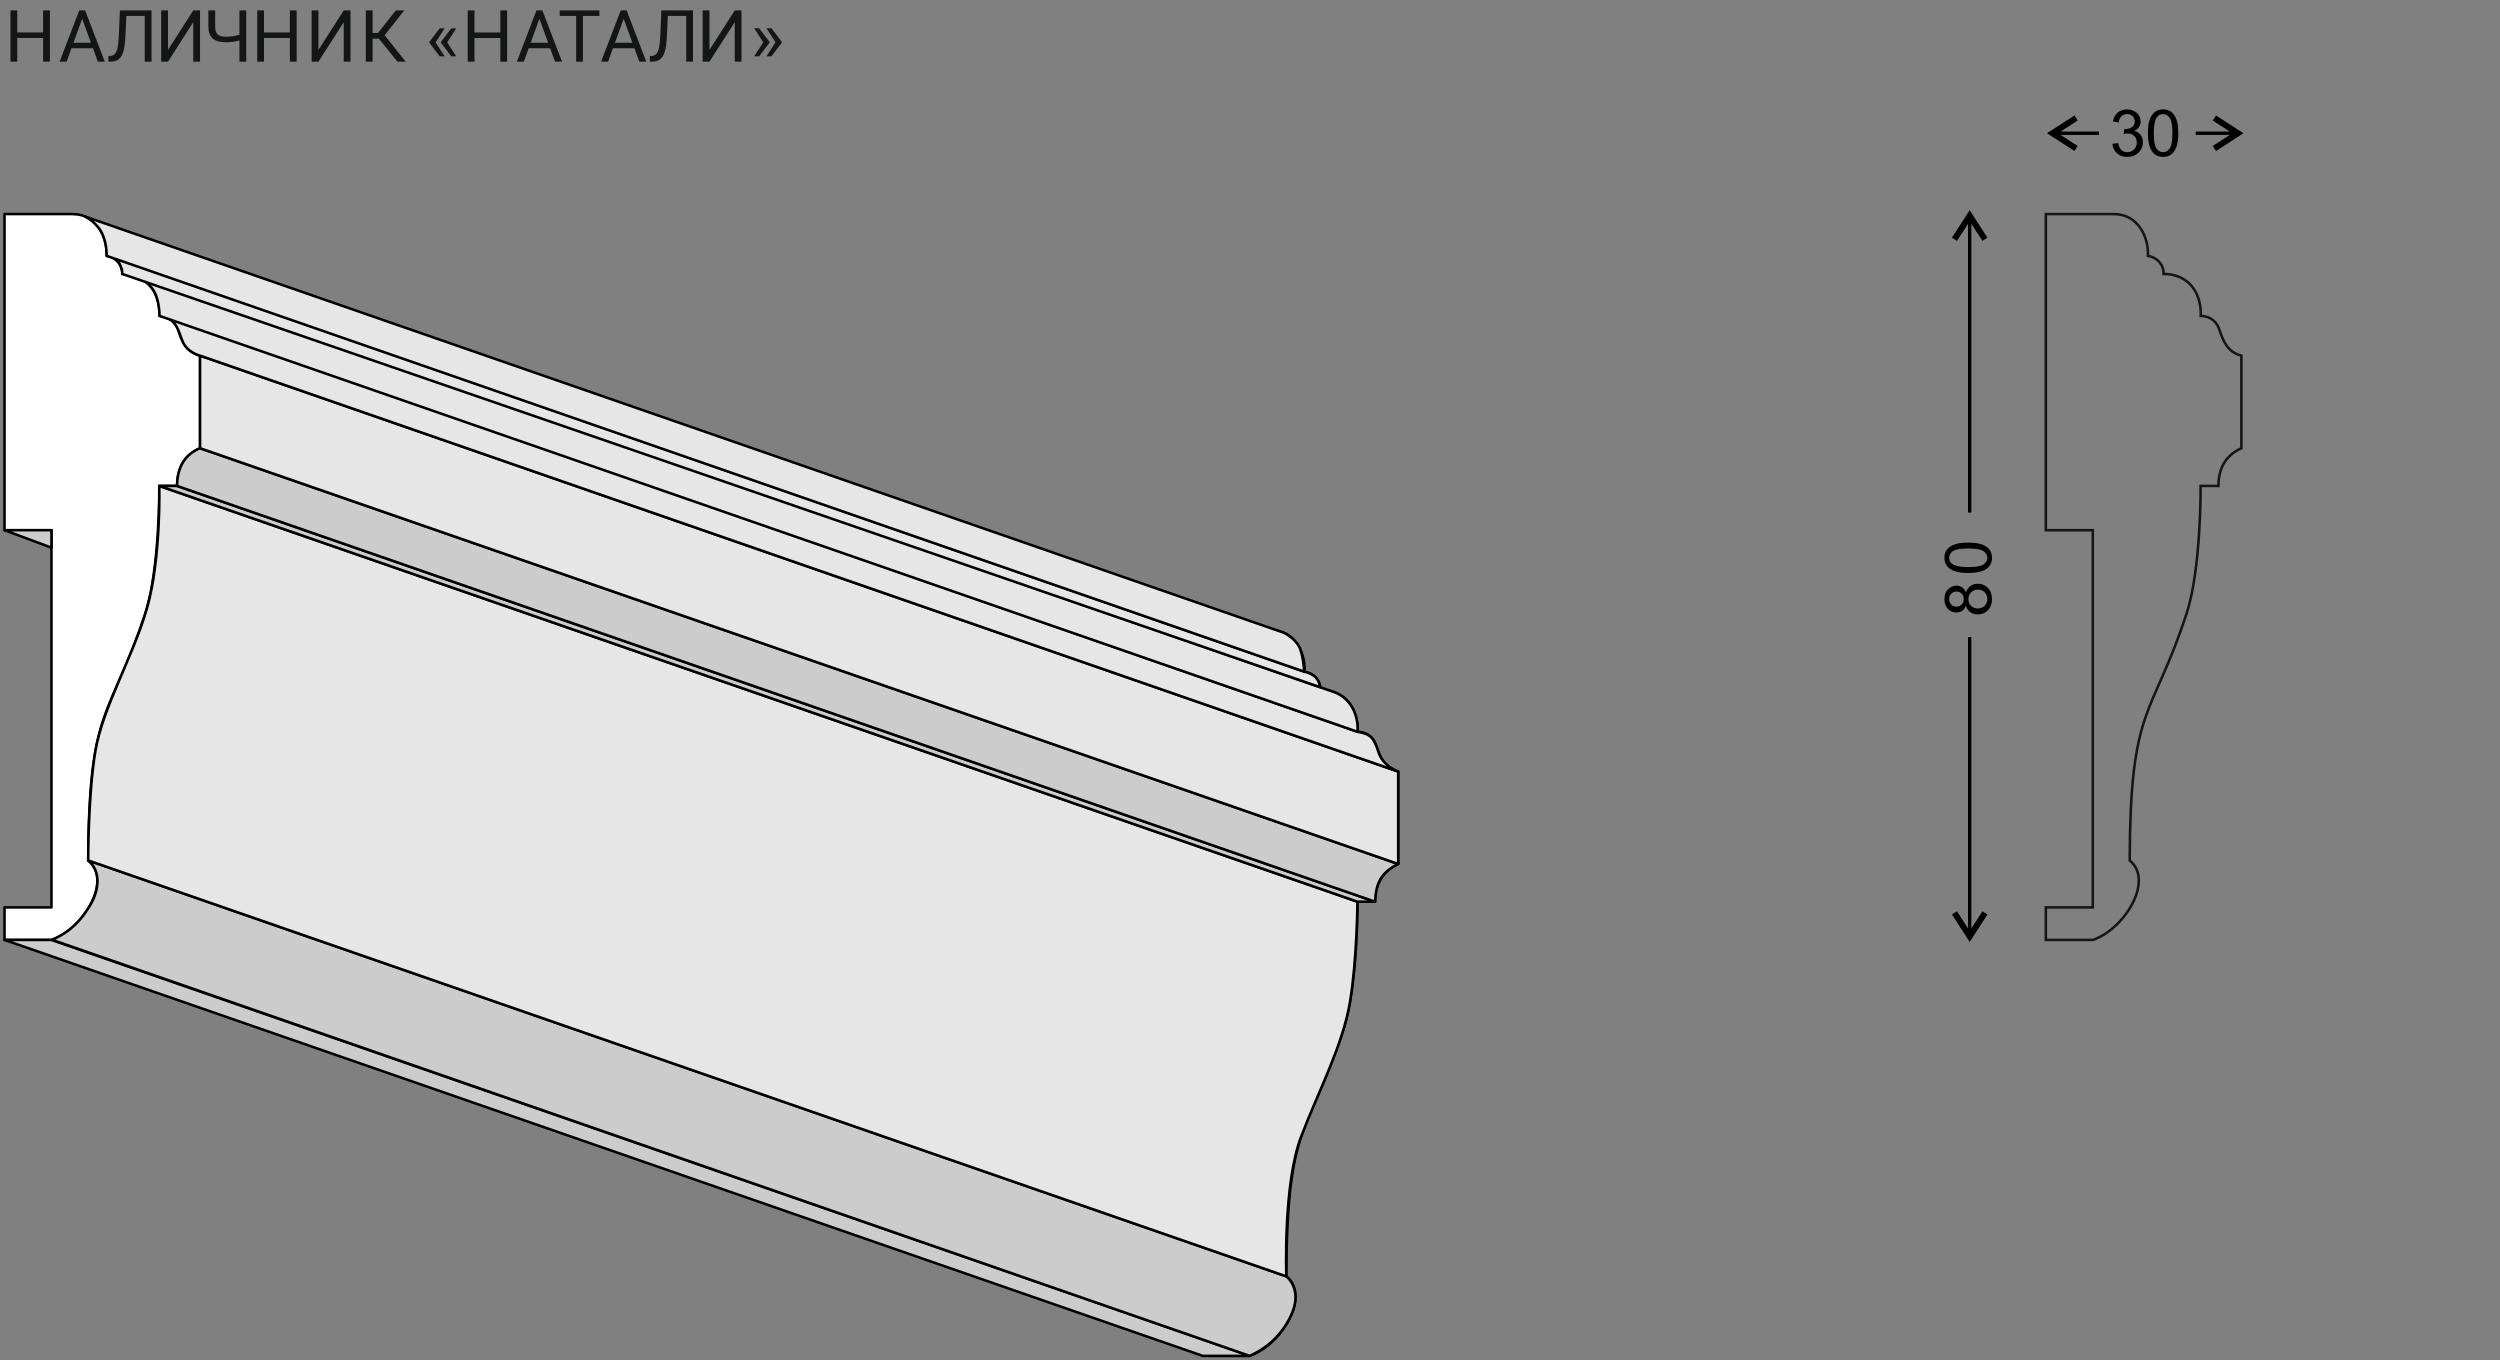
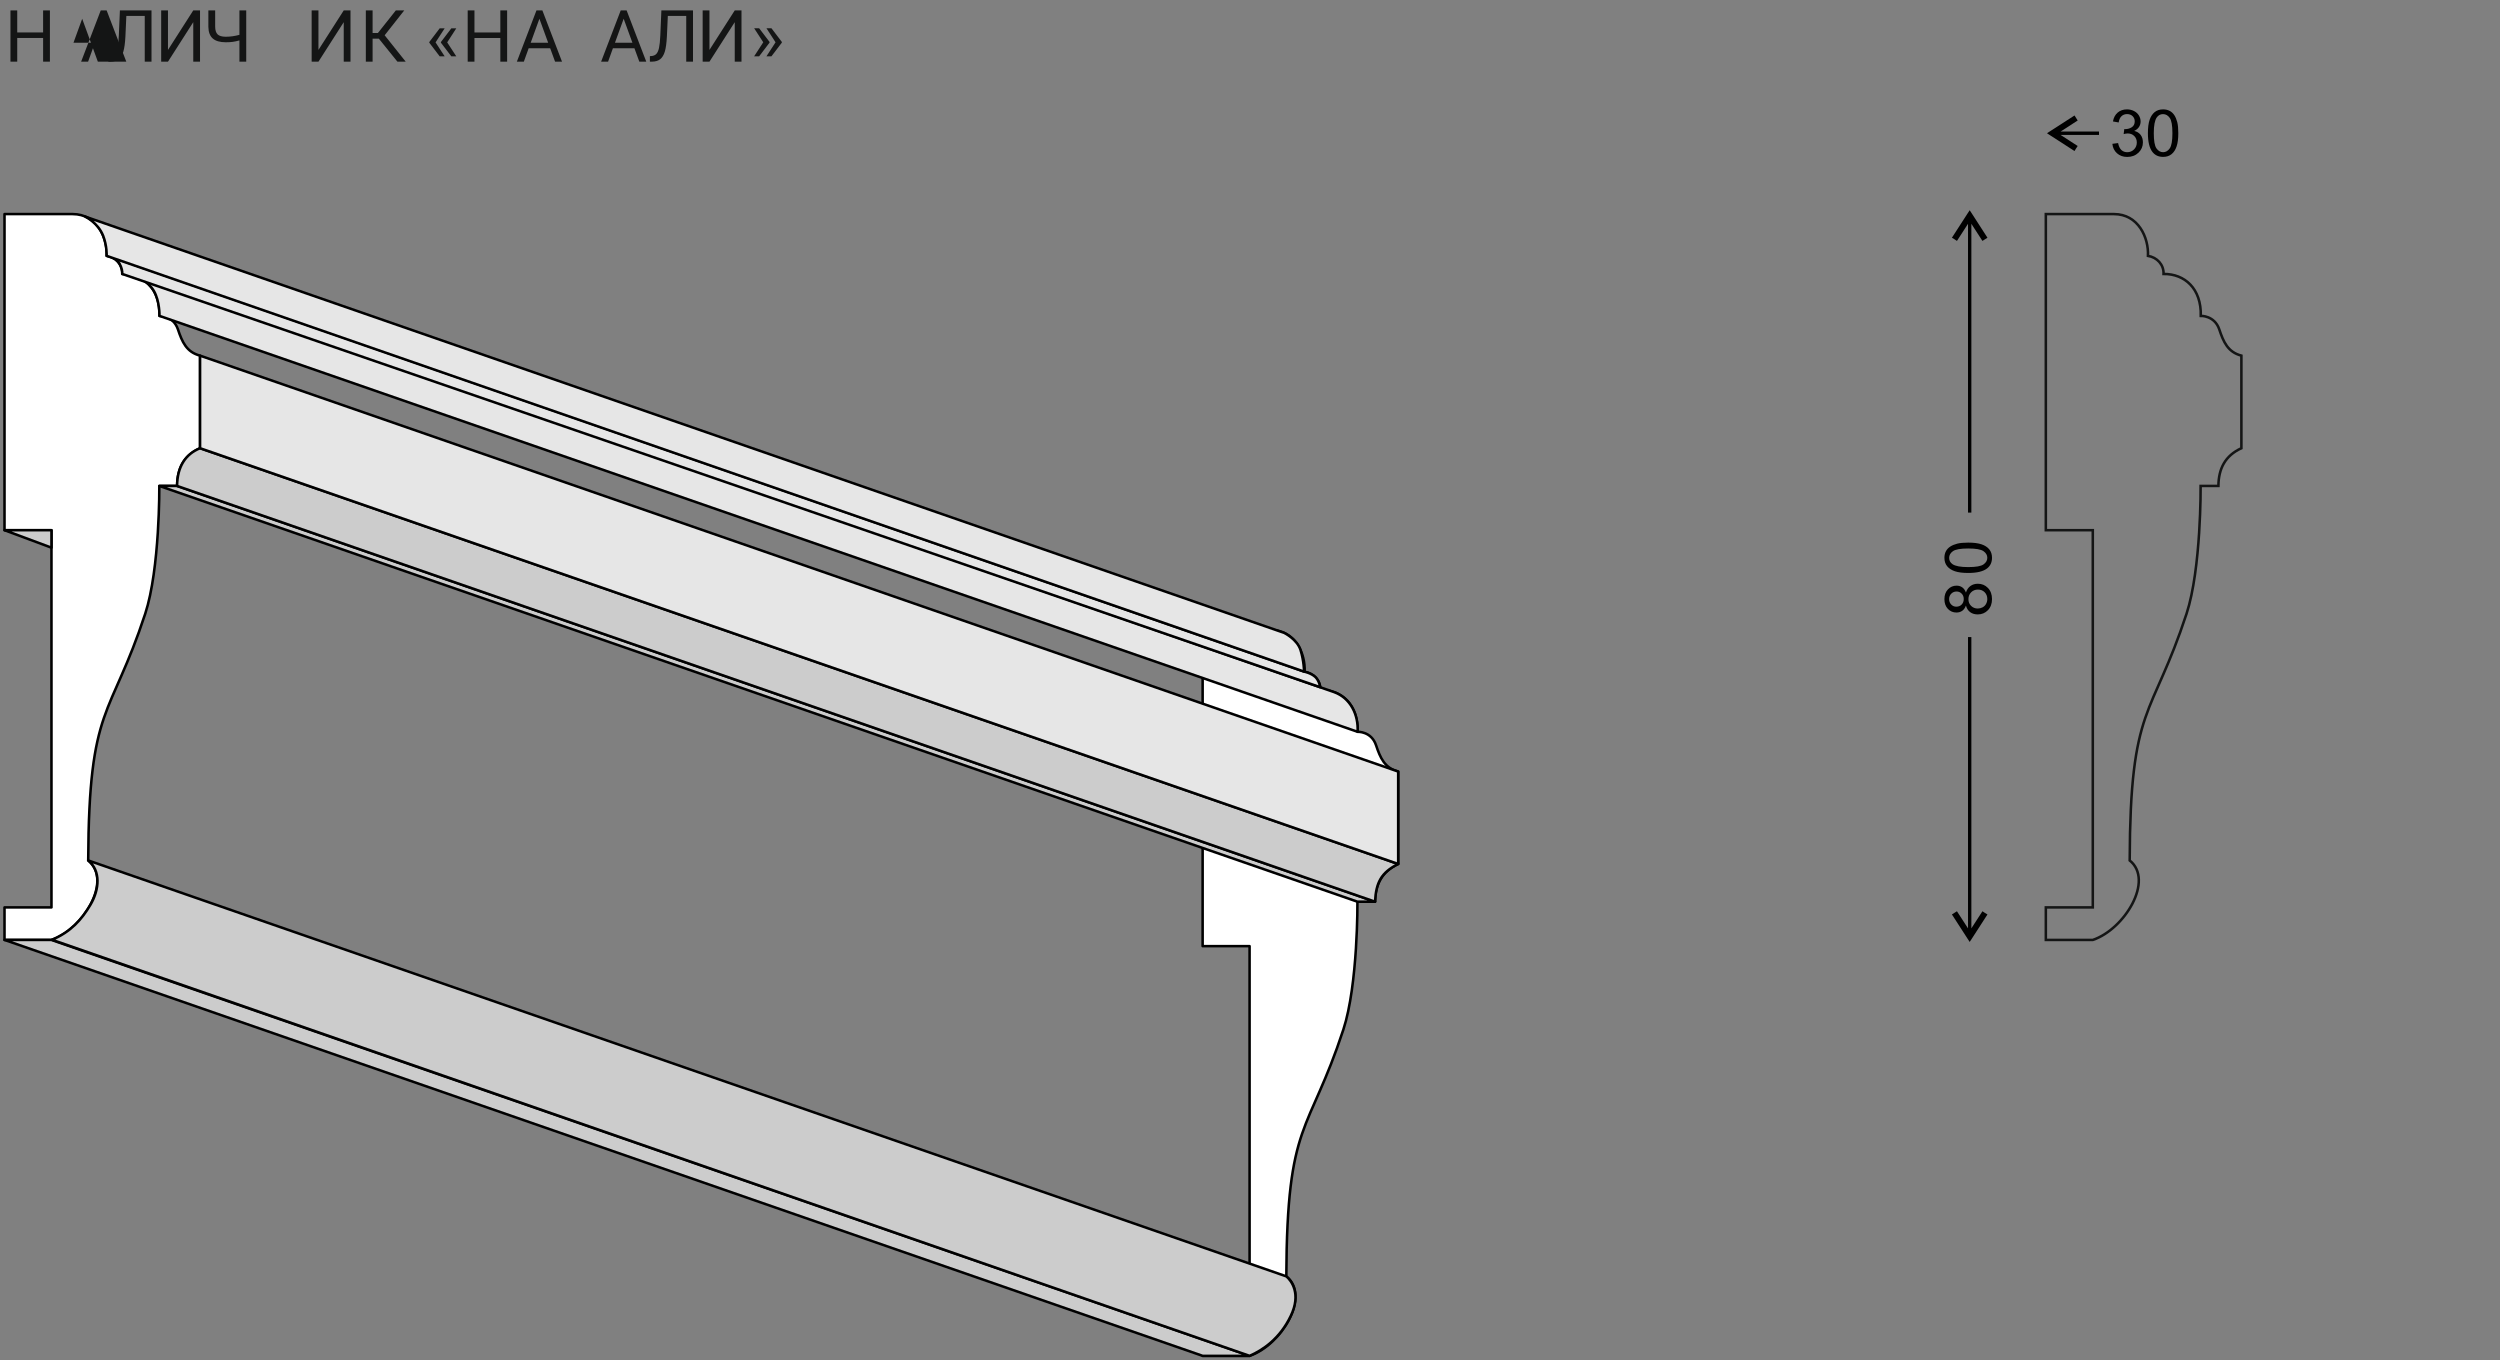
<svg xmlns="http://www.w3.org/2000/svg" version="1.1" id="Layer_1" x="0px" y="0px" width="555px" height="302px" viewBox="0 0 555 302" enable-background="new 0 0 555 302" xml:space="preserve">
  <rect x="0" y="0" width="555" height="302" fill="#808080" stroke="none" />
  <rect fill="none" width="555" height="302" />
  <g>
    <g>
      <path fill="#141515" d="M11.08,13.688h-1.51V8.43H3.825v5.258H2.323V2.313h1.502v4.891h5.744V2.313h1.51V13.688z" />
-       <path fill="#141515" d="M20.632,10.711h-4.773l-1.072,2.977h-1.549l4.351-11.375h1.314l4.359,11.375H21.72L20.632,10.711z     M16.313,9.484h3.874l-1.941-5.32L16.313,9.484z" />
+       <path fill="#141515" d="M20.632,10.711l-1.072,2.977h-1.549l4.351-11.375h1.314l4.359,11.375H21.72L20.632,10.711z     M16.313,9.484h3.874l-1.941-5.32L16.313,9.484z" />
      <path fill="#141515" d="M33.636,2.313v11.375h-1.502V3.539h-4.085L27.845,8.05c-0.078,1.512-0.233,2.648-0.465,3.409    c-0.232,0.761-0.573,1.32-1.021,1.677s-1.048,0.541-1.8,0.551h-0.493v-1.227l0.313-0.016c0.485-0.036,0.858-0.194,1.119-0.473    c0.261-0.278,0.459-0.723,0.595-1.332s0.232-1.547,0.29-2.813l0.235-5.516H33.636z" />
      <path fill="#141515" d="M42.902,2.313h1.503v11.375h-1.503V4.922l-5.611,8.766h-1.51V2.313h1.51v8.766L42.902,2.313z" />
      <path fill="#141515" d="M54.663,2.313v11.375h-1.51V8.969c-0.548,0.156-1.046,0.265-1.495,0.324c-0.449,0.06-0.96,0.09-1.534,0.09    c-1.299,0-2.264-0.281-2.896-0.843s-0.955-1.423-0.97-2.583V2.313h1.51v3.609c0.005,0.792,0.187,1.362,0.544,1.711    c0.357,0.349,0.961,0.523,1.812,0.523c0.991,0,2.001-0.141,3.029-0.422V2.313H54.663z" />
-       <path fill="#141515" d="M65.863,13.688h-1.51V8.43h-5.744v5.258h-1.502V2.313h1.502v4.891h5.744V2.313h1.51V13.688z" />
      <path fill="#141515" d="M76.308,2.313h1.503v11.375h-1.503V4.922l-5.611,8.766h-1.51V2.313h1.51v8.766L76.308,2.313z" />
      <path fill="#141515" d="M84.101,8.578h-1.385v5.109h-1.502V2.313h1.502v5.016h1.174l3.983-5.016h1.87l-4.351,5.516l4.672,5.859    h-1.839L84.101,8.578z" />
      <path fill="#141515" d="M96.695,9.406l2.019,3.102H97.61l-2.309-3.031V9.328l2.309-3.039h1.104L96.695,9.406z M99.277,9.406    l2.019,3.102h-1.103l-2.309-3.031V9.328l2.309-3.039h1.103L99.277,9.406z" />
      <path fill="#141515" d="M112.584,13.688h-1.51V8.43h-5.744v5.258h-1.502V2.313h1.502v4.891h5.744V2.313h1.51V13.688z" />
      <path fill="#141515" d="M122.137,10.711h-4.773l-1.072,2.977h-1.549l4.351-11.375h1.314l4.359,11.375h-1.542L122.137,10.711z     M117.817,9.484h3.874l-1.941-5.32L117.817,9.484z" />
-       <path fill="#141515" d="M133.067,3.539h-3.663v10.148h-1.495V3.539h-3.655V2.313h8.812V3.539z" />
      <path fill="#141515" d="M140.841,10.711h-4.773l-1.072,2.977h-1.549l4.351-11.375h1.314l4.359,11.375h-1.542L140.841,10.711z     M136.521,9.484h3.874l-1.941-5.32L136.521,9.484z" />
      <path fill="#141515" d="M153.845,2.313v11.375h-1.502V3.539h-4.085l-0.204,4.511c-0.078,1.512-0.233,2.648-0.465,3.409    c-0.232,0.761-0.573,1.32-1.021,1.677s-1.048,0.541-1.8,0.551h-0.493v-1.227l0.313-0.016c0.485-0.036,0.858-0.194,1.119-0.473    c0.261-0.278,0.459-0.723,0.595-1.332s0.232-1.547,0.29-2.813l0.235-5.516H153.845z" />
      <path fill="#141515" d="M163.111,2.313h1.503v11.375h-1.503V4.922l-5.611,8.766h-1.51V2.313h1.51v8.766L163.111,2.313z" />
      <path fill="#141515" d="M168.532,6.273l2.309,3.039v0.148l-2.309,3.039h-1.111l2.019-3.109l-2.019-3.117H168.532z M171.263,6.273    l2.309,3.039v0.148l-2.309,3.039h-1.111l2.019-3.109l-2.019-3.117H171.263z" />
    </g>
    <g>
      <path d="M468.945,31.928l1.271-0.169c0.145,0.719,0.393,1.236,0.744,1.554c0.35,0.317,0.777,0.476,1.281,0.476    c0.598,0,1.102-0.207,1.514-0.62s0.617-0.925,0.617-1.536c0-0.583-0.189-1.063-0.57-1.441c-0.383-0.378-0.867-0.567-1.455-0.567    c-0.24,0-0.539,0.047-0.896,0.141l0.141-1.113c0.086,0.01,0.154,0.014,0.205,0.014c0.541,0,1.029-0.141,1.461-0.423    c0.434-0.282,0.65-0.716,0.65-1.304c0-0.465-0.158-0.85-0.473-1.156c-0.316-0.305-0.723-0.458-1.223-0.458    c-0.494,0-0.904,0.155-1.234,0.465s-0.541,0.775-0.635,1.395l-1.271-0.225c0.156-0.851,0.508-1.509,1.059-1.977    c0.551-0.467,1.236-0.701,2.055-0.701c0.564,0,1.084,0.121,1.561,0.363c0.475,0.242,0.838,0.572,1.09,0.99    c0.252,0.418,0.377,0.862,0.377,1.332c0,0.446-0.119,0.853-0.359,1.219c-0.24,0.366-0.596,0.658-1.066,0.874    c0.611,0.141,1.088,0.434,1.426,0.877c0.34,0.444,0.51,1,0.51,1.667c0,0.902-0.33,1.667-0.988,2.294    c-0.66,0.627-1.492,0.94-2.5,0.94c-0.908,0-1.662-0.27-2.262-0.81C469.373,33.488,469.029,32.788,468.945,31.928z" />
      <path d="M476.834,29.561c0-1.222,0.125-2.205,0.377-2.949s0.627-1.319,1.123-1.723c0.496-0.404,1.121-0.606,1.873-0.606    c0.557,0,1.043,0.111,1.463,0.334c0.418,0.223,0.764,0.545,1.037,0.965s0.486,0.933,0.643,1.536    c0.154,0.604,0.232,1.418,0.232,2.442c0,1.212-0.125,2.19-0.375,2.935c-0.248,0.745-0.621,1.32-1.117,1.726    c-0.498,0.407-1.125,0.61-1.883,0.61c-0.996,0-1.781-0.357-2.35-1.071C477.176,32.901,476.834,31.501,476.834,29.561z     M478.141,29.561c0,1.696,0.197,2.825,0.596,3.386c0.396,0.562,0.889,0.842,1.471,0.842c0.584,0,1.074-0.282,1.473-0.846    c0.398-0.563,0.596-1.691,0.596-3.382c0-1.701-0.197-2.831-0.596-3.39s-0.893-0.838-1.486-0.838c-0.584,0-1.049,0.247-1.396,0.74    C478.359,26.702,478.141,27.865,478.141,29.561z" />
    </g>
    <polygon points="455.29,29.023 460.541,25.635 461.246,26.751 457.45,29.208 465.977,29.208 465.977,29.953 457.45,29.953    461.246,32.411 460.875,32.969 460.541,33.527 455.29,30.139 454.436,29.581  " />
-     <polygon points="497.177,30.139 491.964,33.527 491.22,32.411 495.017,29.953 487.459,29.953 487.459,29.208 495.017,29.208    491.22,26.751 491.592,26.193 491.964,25.635 497.177,29.023 498.033,29.581  " />
    <g>
      <path d="M436.438,134.431c-0.193,0.526-0.469,0.916-0.826,1.17c-0.357,0.253-0.785,0.38-1.283,0.38c-0.754,0-1.387-0.27-1.9-0.81    c-0.512-0.541-0.77-1.26-0.77-2.157c0-0.901,0.264-1.627,0.787-2.177c0.525-0.55,1.164-0.824,1.918-0.824    c0.479,0,0.896,0.125,1.252,0.377c0.355,0.251,0.629,0.633,0.822,1.145c0.207-0.634,0.541-1.117,1.002-1.448    s1.012-0.496,1.652-0.496c0.885,0,1.629,0.313,2.23,0.937c0.602,0.625,0.904,1.447,0.904,2.467s-0.303,1.842-0.908,2.466    c-0.604,0.625-1.359,0.938-2.262,0.938c-0.674,0-1.236-0.17-1.691-0.511C436.912,135.545,436.602,135.061,436.438,134.431z     M434.285,134.685c0.488,0,0.889-0.157,1.199-0.473c0.311-0.314,0.467-0.724,0.467-1.226c0-0.489-0.154-0.89-0.463-1.202    s-0.686-0.469-1.133-0.469c-0.467,0-0.857,0.161-1.176,0.483c-0.316,0.321-0.477,0.722-0.477,1.201    c0,0.484,0.156,0.886,0.467,1.205S433.852,134.685,434.285,134.685z M439.064,135.093c0.361,0,0.713-0.086,1.051-0.257    c0.338-0.172,0.602-0.427,0.787-0.765s0.279-0.702,0.279-1.093c0-0.605-0.195-1.105-0.586-1.501    c-0.391-0.395-0.887-0.592-1.49-0.592c-0.611,0-1.117,0.203-1.518,0.609c-0.4,0.407-0.6,0.915-0.6,1.526    c0,0.597,0.197,1.091,0.594,1.483C437.977,134.896,438.471,135.093,439.064,135.093z" />
    </g>
    <g>
      <path d="M436.945,127.198c-1.223,0-2.207-0.126-2.953-0.377c-0.746-0.252-1.322-0.625-1.727-1.121    c-0.404-0.495-0.607-1.119-0.607-1.871c0-0.554,0.113-1.04,0.336-1.458c0.225-0.418,0.547-0.764,0.967-1.036    c0.422-0.272,0.934-0.486,1.539-0.642c0.605-0.154,1.42-0.232,2.445-0.232c1.215,0,2.195,0.125,2.941,0.374    c0.744,0.249,1.322,0.621,1.729,1.116c0.406,0.496,0.611,1.122,0.611,1.878c0,0.996-0.357,1.778-1.074,2.347    C440.291,126.857,438.889,127.198,436.945,127.198z M436.945,125.895c1.699,0,2.83-0.198,3.393-0.596    c0.563-0.396,0.844-0.887,0.844-1.47c0-0.582-0.283-1.071-0.848-1.469c-0.564-0.396-1.693-0.596-3.389-0.596    c-1.703,0-2.834,0.199-3.395,0.596c-0.561,0.397-0.84,0.892-0.84,1.483c0,0.582,0.246,1.048,0.74,1.396    C434.082,125.676,435.248,125.895,436.945,125.895z" />
    </g>
    <polygon points="436.712,208.256 433.323,203.006 434.441,202.299 436.899,206.097 436.899,141.425 437.643,141.425    437.643,206.097 440.101,202.299 440.66,202.671 441.217,203.006 437.83,208.256 437.271,209.112  " />
    <polygon points="437.83,47.526 441.217,52.776 440.101,53.484 437.643,49.686 437.643,113.799 436.899,113.799 436.899,49.686    434.441,53.484 433.882,53.111 433.323,52.776 436.712,47.526 437.271,46.67  " />
    <path fill="none" stroke="#141515" stroke-width="0.567" stroke-miterlimit="10" d="M454.174,47.526h15.115   c5.436,0,7.744,5.25,7.56,9.271c2.009,0.335,3.535,1.936,3.461,4.021c4.692-0.038,8.414,3.239,8.266,9.308   c0,0,3.053-0.112,4.097,2.979c0.932,2.792,1.898,5.064,4.915,5.845v20.552c-3.65,1.675-5.063,4.579-5.103,8.377h-3.945   c0,0,0.148,18.355-3.127,28.371c-7.709,23.492-12.512,19.919-12.622,54.768c5.473,4.394-1.118,15.266-8.19,17.647h-10.426v-7.223   H464.6v-83.734h-10.426V47.526z" />
    <path fill="#FFFFFF" stroke="#000000" stroke-width="0.567" stroke-linecap="round" stroke-linejoin="round" stroke-miterlimit="10" d="   M1.001,47.526h15.116c5.436,0,7.745,5.25,7.558,9.271c2.01,0.335,3.537,1.936,3.462,4.021c4.691-0.038,8.415,3.239,8.266,9.308   c0,0,3.053-0.112,4.095,2.979c0.931,2.792,1.899,5.064,4.915,5.845v20.552c-3.686,1.675-5.063,4.579-5.1,8.377h-3.947   c0,0,0.148,18.355-3.127,28.371c-7.708,23.492-12.51,19.919-12.659,54.768c5.473,4.394-1.079,15.266-8.153,17.647H1.001v-7.223   h10.425v-83.734H1.001V47.526z" />
    <path fill="#FFFFFF" stroke="#000000" stroke-width="0.567" stroke-linecap="round" stroke-linejoin="round" stroke-miterlimit="10" d="   M266.984,139.861h15.078c5.473,0,7.781,5.25,7.559,9.27c2.047,0.336,3.573,1.937,3.499,4.022c4.691-0.037,8.414,3.239,8.266,9.308   c0,0,3.054-0.149,4.096,2.978c0.931,2.793,1.899,5.064,4.915,5.847v20.514c-3.687,1.714-5.064,4.617-5.139,8.377h-3.909   c0,0,0.148,18.394-3.128,28.409c-7.706,23.493-12.51,19.918-12.658,54.767c5.473,4.394-1.117,15.266-8.154,17.648h-10.424v-7.223   h10.424v-83.735h-10.424V139.861z" />
    <polygon fill="#CCCCCC" stroke="#000000" stroke-width="0.567" stroke-linecap="round" stroke-linejoin="round" stroke-miterlimit="10" points="   1.001,208.665 266.984,301 277.409,301 11.426,208.665  " />
    <path fill="#CCCCCC" stroke="#000000" stroke-width="0.567" stroke-linecap="round" stroke-linejoin="round" stroke-miterlimit="10" d="   M11.538,208.628c4.17-1.75,6.589-4.468,8.563-7.818c1.973-3.352,2.308-7.484-0.521-9.792l265.983,92.334   c1.117,0.932,3.388,3.873,0.969,8.825c-2.384,4.988-6.182,7.558-9.123,8.823L11.538,208.628z" />
-     <path fill="#E6E6E6" stroke="#000000" stroke-width="0.567" stroke-linecap="round" stroke-linejoin="round" stroke-miterlimit="10" d="   M35.366,107.879c0,0,0.41,16.271-2.755,27.217c-3.165,10.946-9.792,21.854-11.43,31.646c-1.639,9.755-1.602,24.275-1.602,24.275   l265.983,92.334c0,0-0.745-20.626,3.313-31.088c4.021-10.463,9.159-20.105,10.797-29.673c1.601-9.569,1.676-22.415,1.676-22.415   L35.366,107.879z" />
    <polygon fill="#CCCCCC" stroke="#000000" stroke-width="0.567" stroke-linecap="round" stroke-linejoin="round" stroke-miterlimit="10" points="   35.366,107.879 301.349,200.176 305.258,200.176 39.313,107.879  " />
    <path fill="#CCCCCC" stroke="#000000" stroke-width="0.567" stroke-linecap="round" stroke-linejoin="round" stroke-miterlimit="10" d="   M39.313,107.879c0.037-4.281,1.861-7.074,5.1-8.377l265.984,92.297c-3.836,1.937-4.915,4.17-5.139,8.377L39.313,107.879z" />
    <polygon fill="#E6E6E6" stroke="#000000" stroke-width="0.567" stroke-linecap="round" stroke-linejoin="round" stroke-miterlimit="10" points="   44.413,99.502 310.396,191.799 310.396,171.285 44.413,78.95  " />
-     <path fill="#E6E6E6" stroke="#000000" stroke-width="0.567" stroke-linecap="round" stroke-linejoin="round" stroke-miterlimit="10" d="   M44.413,78.95l265.984,92.335c0,0-3.352-1.191-4.319-4.17c-1.043-3.128-1.563-4.133-4.691-4.654L36.743,70.35   c2.792,1.303,2.83,3.202,3.798,5.436C41.546,78.28,44.413,78.95,44.413,78.95L44.413,78.95z" />
    <path fill="#E6E6E6" stroke="#000000" stroke-width="0.567" stroke-linecap="round" stroke-linejoin="round" stroke-miterlimit="10" d="   M35.403,70.126c0,0,0.074-3.24-1.229-5.51c-1.303-2.234-3.983-3.314-3.983-3.314l265.946,92.334   c3.686,1.304,5.474,5.064,5.249,8.824L35.403,70.126z" />
    <path fill="#E6E6E6" stroke="#000000" stroke-width="0.567" stroke-linecap="round" stroke-linejoin="round" stroke-miterlimit="10" d="   M24.903,57.095c0.968,0.335,1.601,1.191,1.937,2.085c0.372,0.894,0.297,1.638,0.297,1.638l265.946,91.738   c0,0-0.187-1.414-1.079-2.271c-0.931-0.855-2.383-1.154-2.383-1.154C201.382,118.452,113.143,87.773,24.903,57.095L24.903,57.095z" />
    <path fill="#E6E6E6" stroke="#000000" stroke-width="0.567" stroke-linecap="round" stroke-linejoin="round" stroke-miterlimit="10" d="   M18.909,48.085l266.17,92.408c0,0,2.903,1.416,3.647,3.836c0.745,2.383,0.782,4.766,0.782,4.766L23.675,56.797   c0,0,0.111-2.159-0.782-4.468C21.738,49.425,18.909,48.085,18.909,48.085L18.909,48.085z" />
    <polygon fill="#CCCCCC" stroke="#000000" stroke-width="0.567" stroke-linecap="round" stroke-linejoin="round" stroke-miterlimit="10" points="   1.001,117.708 11.426,121.581 11.426,117.708  " />
  </g>
</svg>